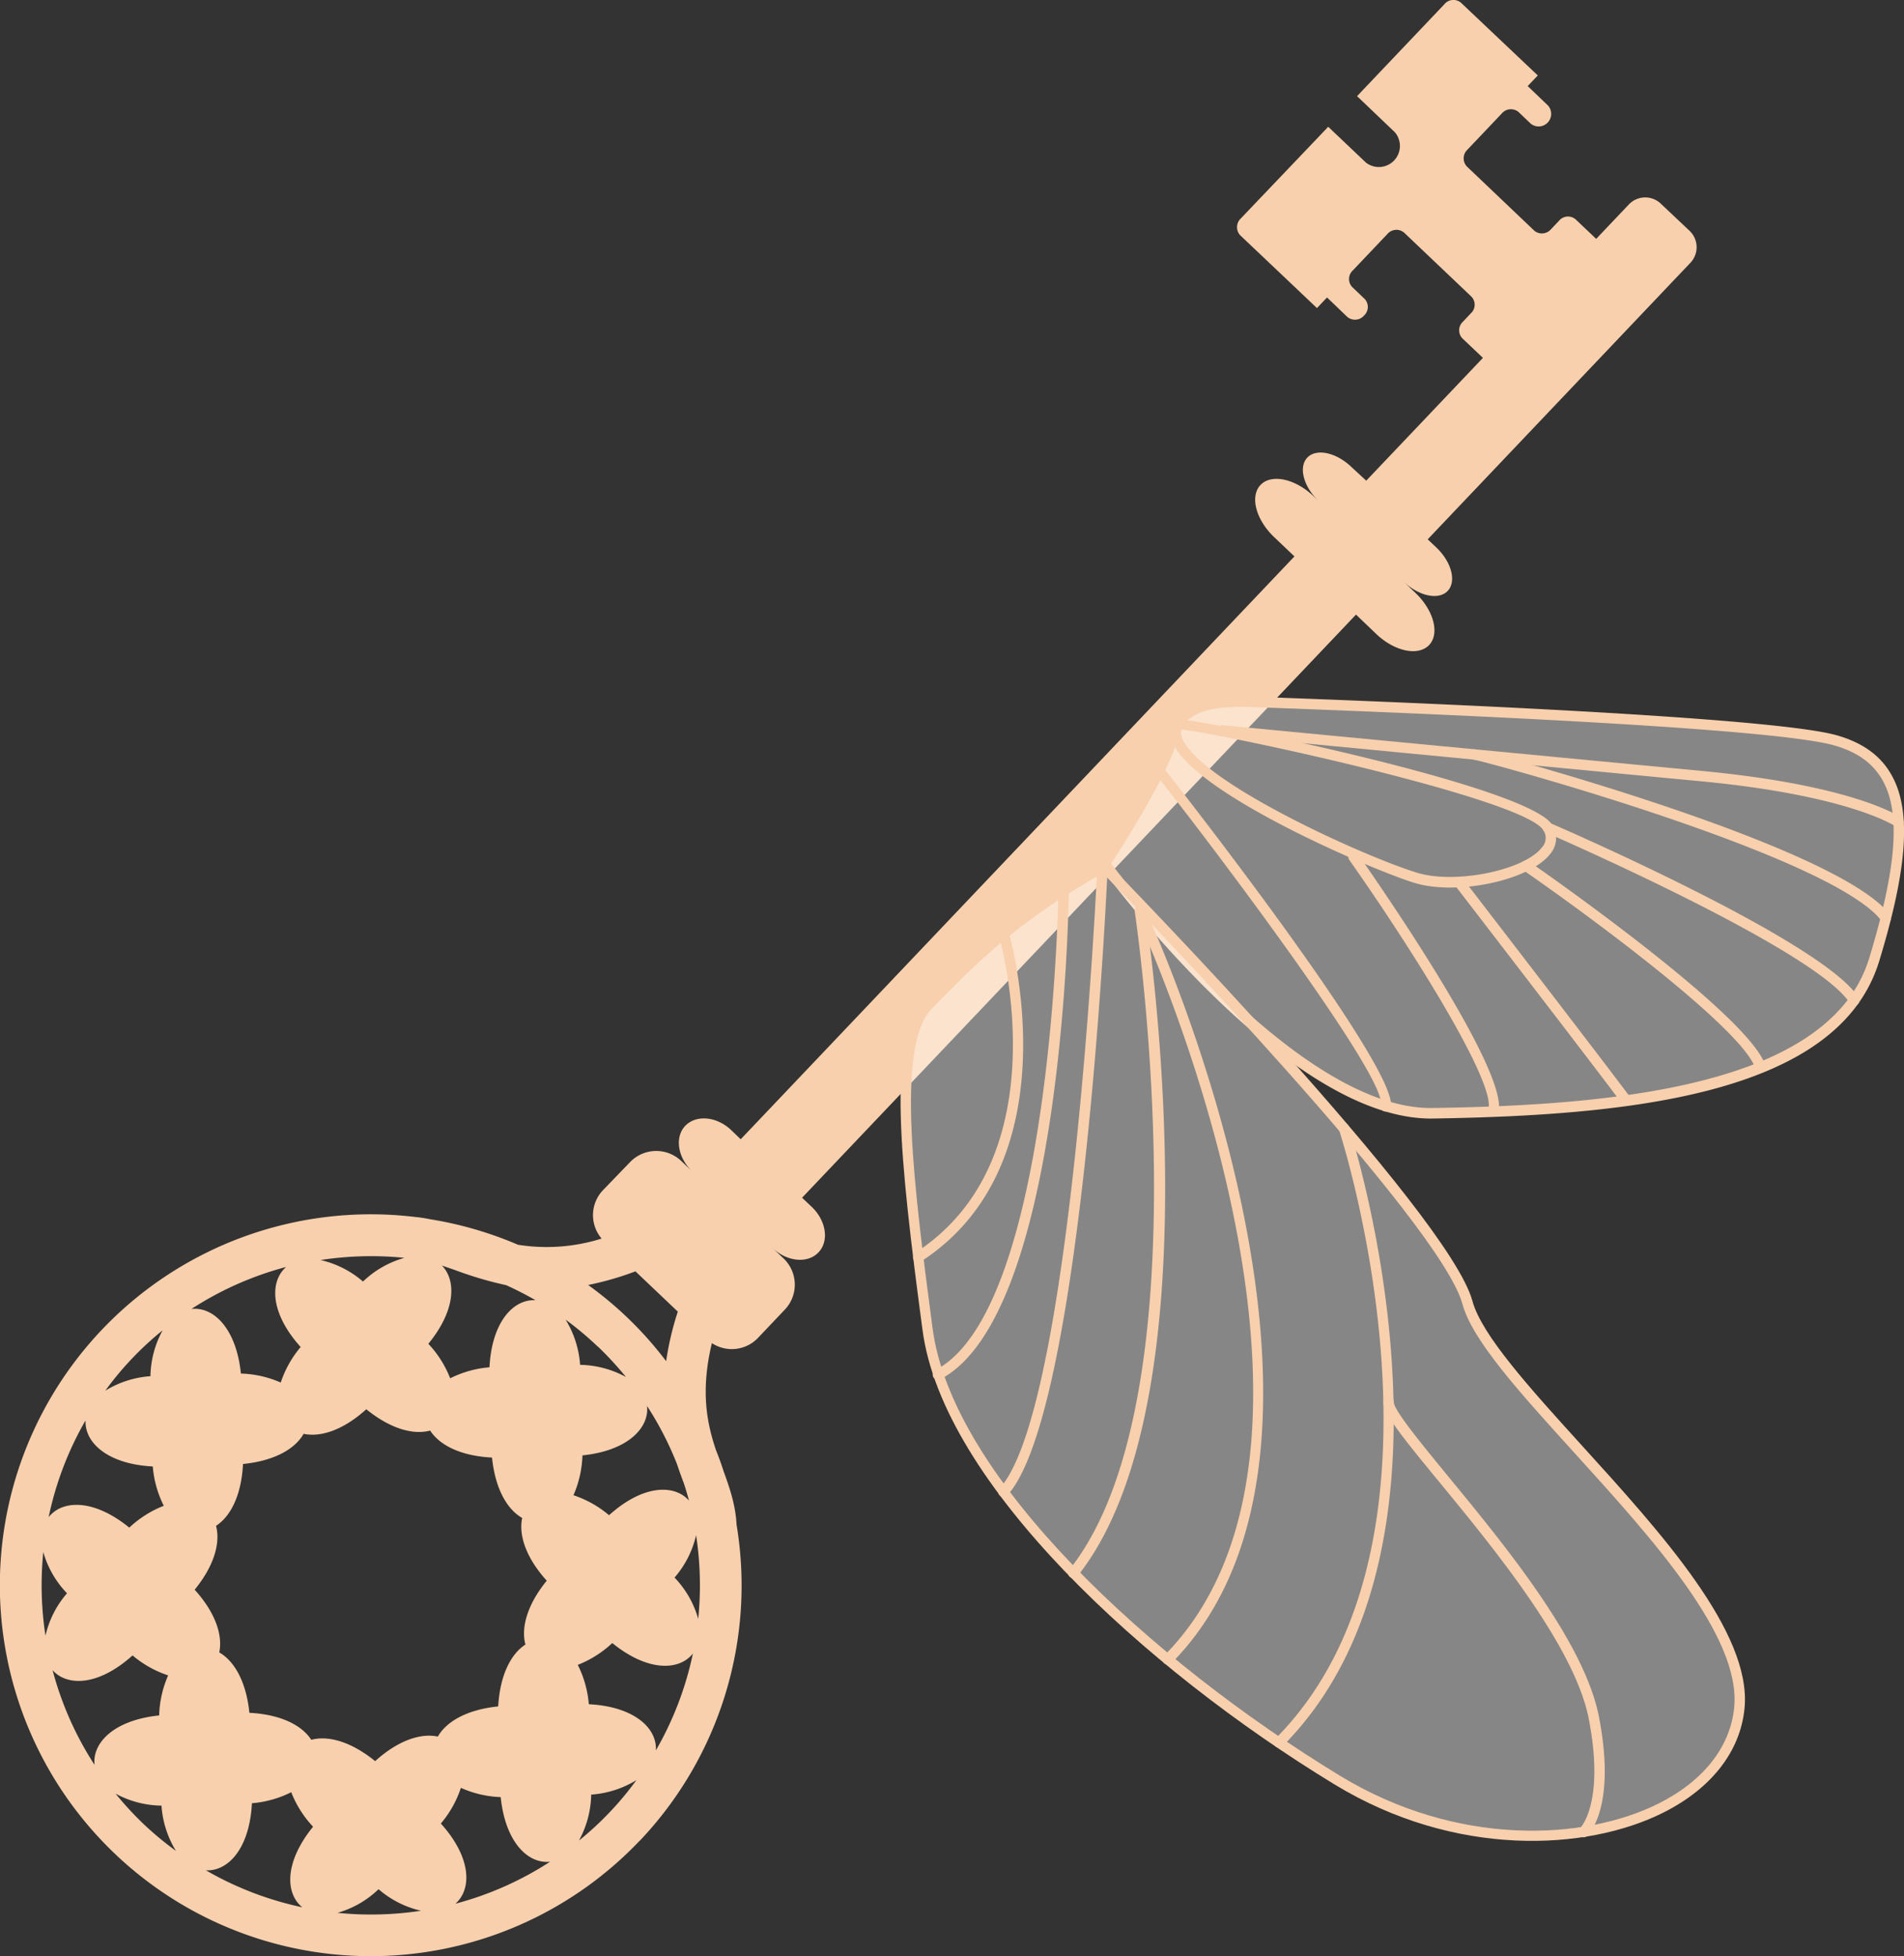
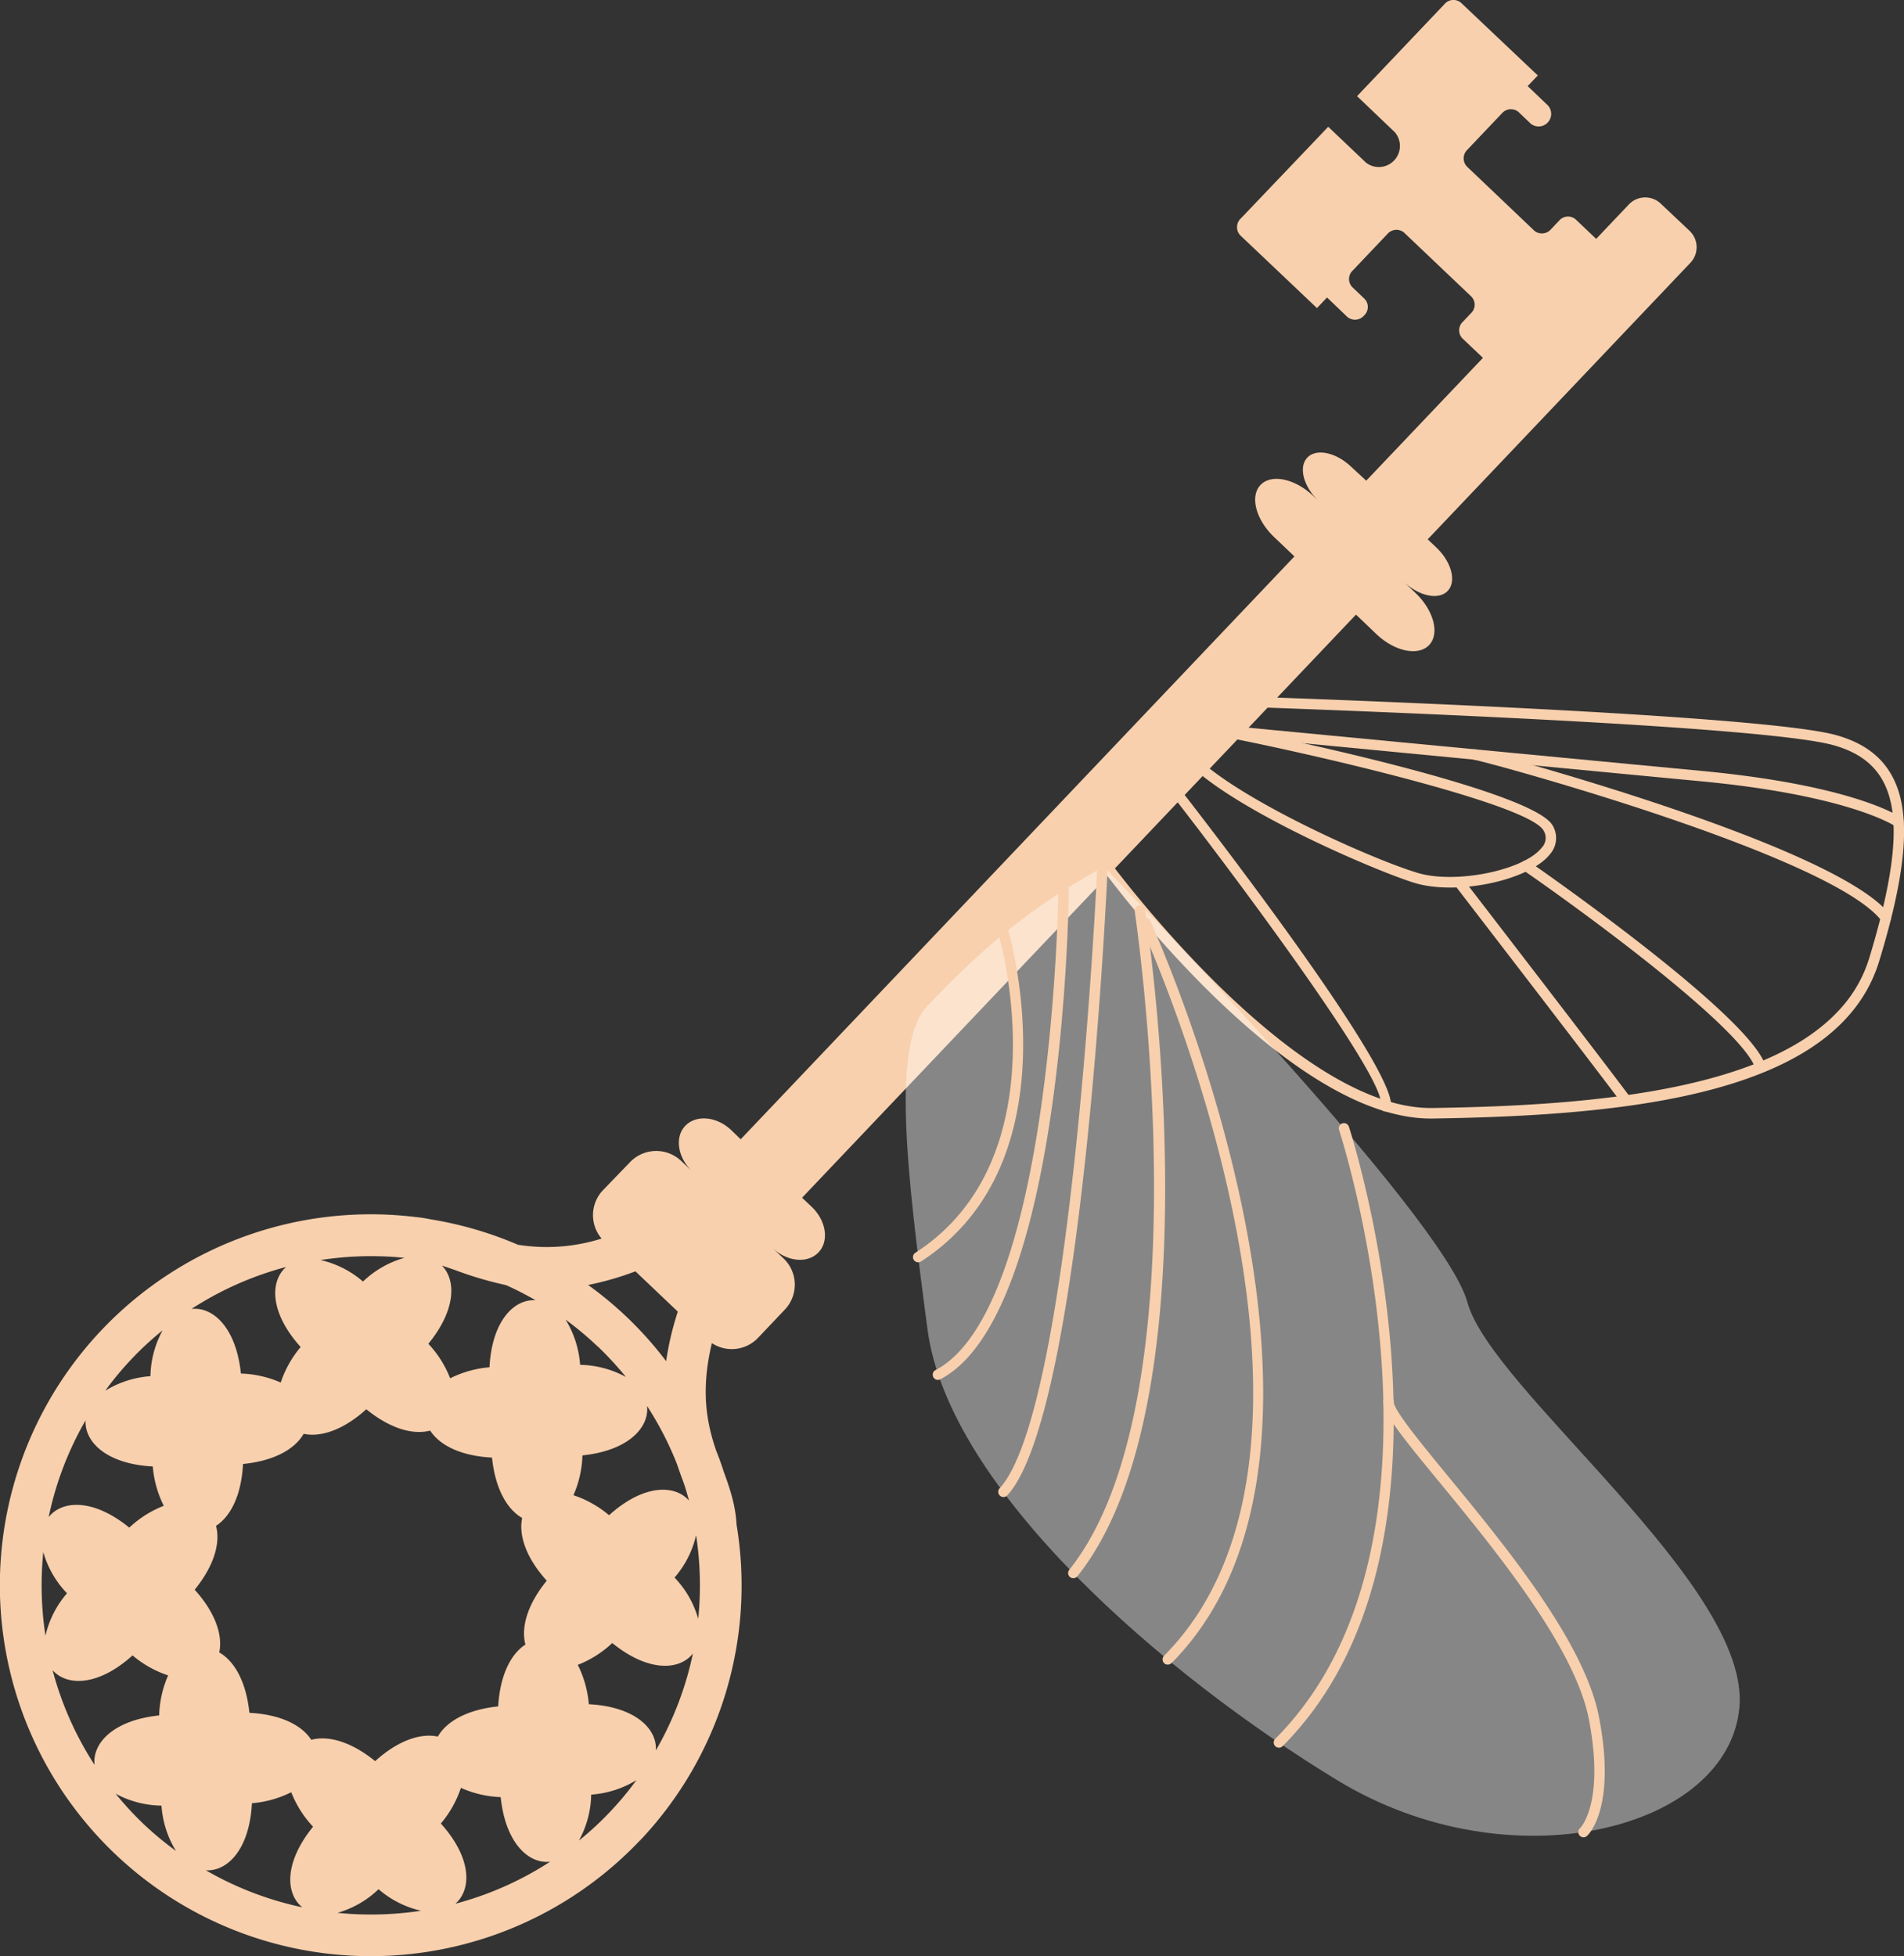
<svg xmlns="http://www.w3.org/2000/svg" viewBox="0 0 489.53 502.88">
  <rect x="0" y="0" width="489.53" height="502.88" fill="#333333" stroke="none" />
  <defs>
    <style>.cls-1{fill:#f8d0ad;}.cls-2{opacity:0.41;}.cls-3{fill:#fff;}</style>
  </defs>
  <g id="Слой_2" data-name="Слой 2">
    <g id="_Layer_" data-name="&lt;Layer&gt;">
      <path class="cls-1" d="M164.47,473.24a95.29,95.29,0,0,0,24.9-81.31h0c-.24-4.91-1.73-9.33-3.29-13.59-.59-1.86-1.26-3.71-2-5.54-2.35-7-4-15.2-1.05-27.51a9.31,9.31,0,0,0,11.86-1.35l6.89-7.26a9.31,9.31,0,0,0-.34-13.18l-2.8-2.66c3.73,3.55,9,4.05,11.79,1.13s2-8.17-1.73-11.71l-2.48-2.35L348.64,158l5.22,5c4.72,4.49,10.79,5.75,13.57,2.83s1.2-8.93-3.52-13.41l-3-2.87c3.92,3.74,9,4.79,11.3,2.36s1-7.44-2.93-11.17l-2.21-2.09,67.55-71.1a5.81,5.81,0,0,0-.21-8.2l-7.42-7a5.8,5.8,0,0,0-8.2.21l-8.4,8.85-5.27-5a3,3,0,0,0-4.29.35l-2.07,2.18a3.06,3.06,0,0,1-4.3.35L377.14,42.8a3.06,3.06,0,0,1,.13-4.31l8.87-9.34a3.06,3.06,0,0,1,4.29-.35l3.14,3A3.23,3.23,0,0,0,398,27.13l-5.22-5,2.6-2.73L375.66.73a3,3,0,0,0-4.29.35l-21,22.1-.6.64-.86.9L358.63,34a5.42,5.42,0,0,1-7.42,7.82l-9.72-9.23-3.67,3.86L319,56.18a3.06,3.06,0,0,0-.13,4.31L338.6,79.2l2.59-2.73,5.21,5a3.07,3.07,0,0,0,4.3-.35h0a3,3,0,0,0,.13-4.3l-3.14-3a3,3,0,0,1,.13-4.3l8.87-9.34A3.06,3.06,0,0,1,361,59.8L378.3,76.25a3,3,0,0,1-.13,4.3l-2.08,2.19A3,3,0,0,0,376,87l5.27,5-30,31.57L347.4,120c-3.92-3.73-9-4.78-11.29-2.35s-1,7.43,2.92,11.17l-1.38-1.32c-4.72-4.48-10.8-5.74-13.57-2.82s-1.2,8.92,3.52,13.41l5.21,4.95L190.44,292.88,188,290.53c-3.73-3.55-9-4-11.79-1.13s-2,8.17,1.73,11.71l-2.8-2.66a9.33,9.33,0,0,0-13.18.34L155,306a9.3,9.3,0,0,0-.32,12.41A47,47,0,0,1,133.17,320a95.41,95.41,0,0,0-22.54-6.55,34.49,34.49,0,0,0-3.86-.59v0a95.36,95.36,0,1,0,57.7,160.34ZM34.08,425.57a27.59,27.59,0,0,0,9.15,5.14A27.51,27.51,0,0,0,40.92,441c-11.74,1.21-17.23,7.13-16.61,12.71a84.23,84.23,0,0,1-10.79-24.34C17.23,433.55,25.29,433.5,34.08,425.57Zm79.54-100.22c1.12.38,2.28.77,3.49,1.2a94.3,94.3,0,0,0,13,3.83,81.87,81.87,0,0,1,7.57,3.88c-5.59-.33-11.23,5.45-11.83,17.24a27.55,27.55,0,0,0-10.11,2.83,27.51,27.51,0,0,0-5.61-8.87C117.23,336.8,117.32,329.13,113.62,325.35Zm62,55.42.35,1q.64,2,1.17,4c-3.7-4.22-11.76-4.17-20.55,3.76a27.59,27.59,0,0,0-9.15-5.14,27.56,27.56,0,0,0,2.31-10.24c11.74-1.21,17.22-7.13,16.61-12.7a83.86,83.86,0,0,1,7.7,14.94C174.56,377.9,175.09,379.36,175.61,380.77Zm-24.23,57.35A27.55,27.55,0,0,0,148.55,428a27.62,27.62,0,0,0,8.87-5.61c9.19,7.47,17.24,7.11,20.73,2.7A84.46,84.46,0,0,1,168.62,450C169,444.36,163.17,438.72,151.38,438.12Zm2.28-92a86.76,86.76,0,0,1,7.27,7.88,25.51,25.51,0,0,0-11.79-3.13,25.69,25.69,0,0,0-3.72-11.61A84.14,84.14,0,0,1,153.66,346.15Zm-76.35.15a27.59,27.59,0,0,0-5.14,9.15,27.56,27.56,0,0,0-10.24-2.31c-1.21-11.74-7.13-17.23-12.71-16.61a84.29,84.29,0,0,1,24.33-10.79C69.33,329.45,69.38,337.51,77.31,346.3Zm.74,22.33c4.2.91,10-.78,16.12-6.31,6.41,5.21,12.27,6.6,16.42,5.48,2.33,3.62,7.63,6.52,15.9,6.94.85,8.24,4,13.39,7.76,15.53-.91,4.2.78,10,6.31,16.12-5.21,6.41-6.6,12.27-5.48,16.42-3.62,2.33-6.52,7.64-7,15.9-8.23.85-13.38,4-15.52,7.76-4.2-.91-10,.78-16.12,6.31-6.41-5.21-12.27-6.6-16.42-5.48-2.33-3.62-7.64-6.52-15.91-6.94-.84-8.24-4-13.39-7.75-15.53.9-4.2-.78-10-6.32-16.12,5.22-6.41,6.61-12.27,5.49-16.42,3.62-2.33,6.52-7.64,6.94-15.9C70.76,375.54,75.91,372.37,78.05,368.63Zm-.27,121.74a84.62,84.62,0,0,1-24.86-9.53c5.6.33,11.24-5.45,11.84-17.24a27.55,27.55,0,0,0,10.11-2.83,27.62,27.62,0,0,0,5.61,8.87C73,478.83,73.37,486.88,77.78,490.37Zm35.57-21.57a27.59,27.59,0,0,0,5.14-9.15A27.51,27.51,0,0,0,128.73,462c1.21,11.74,7.13,17.23,12.7,16.61a84.05,84.05,0,0,1-24.33,10.79C121.33,485.65,121.28,477.59,113.35,468.8ZM39.28,377a27.55,27.55,0,0,0,2.83,10.11,27.51,27.51,0,0,0-8.87,5.61c-9.19-7.48-17.24-7.11-20.73-2.7A83.91,83.91,0,0,1,22,365.15C21.71,370.74,27.49,376.38,39.28,377Zm2.24,87.21a25.53,25.53,0,0,0,3.72,11.62A84.14,84.14,0,0,1,37,469a85.46,85.46,0,0,1-7.28-7.88A25.52,25.52,0,0,0,41.52,464.19Zm45.21,27.55a25.07,25.07,0,0,0,10.6-6.09,25.13,25.13,0,0,0,10.91,5.54A85.12,85.12,0,0,1,86.73,491.74Zm62.12-18.59A25.51,25.51,0,0,0,152,461.36a25.7,25.7,0,0,0,11.62-3.72,81.67,81.67,0,0,1-14.74,15.51Zm30.67-57a25.26,25.26,0,0,0-6.09-10.61,25.16,25.16,0,0,0,5.54-10.9A85.12,85.12,0,0,1,179.52,416.15Zm-16.13-89.32,10.88,10.34a76.38,76.38,0,0,0-3,12.74,93.63,93.63,0,0,0-20.06-19.59A77.31,77.31,0,0,0,163.39,326.83Zm-59.46-3.47a25.14,25.14,0,0,0-10.6,6.08,25.21,25.21,0,0,0-10.91-5.53A85.12,85.12,0,0,1,103.93,323.36ZM41.81,342a25.43,25.43,0,0,0-3.13,11.79,25.53,25.53,0,0,0-11.61,3.72A81.67,81.67,0,0,1,41.81,342ZM11.13,399a25.11,25.11,0,0,0,6.1,10.6,25.13,25.13,0,0,0-5.54,10.91A85.59,85.59,0,0,1,11.13,399Z" />
      <g class="cls-2">
-         <path class="cls-3" d="M284.08,222.09s47.23,64.7,84.25,64.13c50.12-.78,103.47-6.34,113.56-39.58s9.05-51-10.08-56.34-139.78-9.48-149.1-9.83c-8.14-.3-19.44-.33-21.44,9.53C299.58,198.34,284.08,222.09,284.08,222.09Z" />
-       </g>
+         </g>
      <path class="cls-1" d="M302.94,183.79c4.94-5.2,14.24-4.86,19.82-4.65l1.81.06c38.83,1.39,131,5.13,147.61,9.81,6.8,1.92,11.47,5.33,14.26,10.44,5,9.08,4,23.75-3.27,47.58-10.42,34.32-63.89,39.74-114.82,40.52-37.28.58-83.41-62-85.35-64.67l-.54-.75.5-.77c.15-.24,15.38-23.63,17-31.62A11.86,11.86,0,0,1,302.94,183.79Zm169.49,76.33a34.35,34.35,0,0,0,8.18-13.87c7-23.08,8.09-37.12,3.49-45.51-2.43-4.45-6.57-7.45-12.65-9.15-16.38-4.61-108.24-8.33-147-9.72l-1.82-.06c-8.82-.32-18.38,0-20.08,8.46C301,198,288.45,217.78,285.7,222c5.37,7.12,48.81,63.36,82.61,62.84C407.74,284.27,453,280.63,472.43,260.12Zm-188.35-38,0,0Z" />
      <path class="cls-1" d="M302,184.88l1,0c4.71-.05,90.22,17.09,96.16,27.28a6.29,6.29,0,0,1-.65,7.44c-5.29,6.72-23.86,10.69-34.78,7.39-10.35-3.12-56.88-22.95-62.22-36.15a5.82,5.82,0,0,1,.13-5.24Zm93.92,33.57c.17-.18.33-.36.48-.55a3.59,3.59,0,0,0,.43-4.43c-4.78-8.21-83.65-25.06-93.14-25.93a3.7,3.7,0,0,0,.27,2.26c4.58,11.3,46.9,30.49,60.52,34.6C373.89,227.23,390.69,224,395.93,218.45Z" />
      <path class="cls-1" d="M313.83,186.39s84.24,8.06,123.62,11.79,51,11.76,51.47,12.1a1.34,1.34,0,0,1-1.55,2.18c-.11-.08-11.8-8-50.17-11.62C397.81,197.11,313.58,189,313.58,189Z" />
      <path class="cls-1" d="M378.06,193.08a1.47,1.47,0,0,1,1.11-.45c.77,0,93,24.43,106.76,42.55a1.33,1.33,0,1,1-2.12,1.61c-12.71-16.75-100.5-40.69-104.9-41.5a1.31,1.31,0,0,1-.85-2.21Z" />
-       <path class="cls-1" d="M397,211.88a1.33,1.33,0,0,1,1.5-.31c2.86,1.23,70.09,30.38,79.29,44.81a1.34,1.34,0,1,1-2.25,1.44c-8.77-13.74-77.41-43.5-78.1-43.8a1.33,1.33,0,0,1-.44-2.14Z" />
      <path class="cls-1" d="M391.36,221.64a1.34,1.34,0,0,1,1.73-.18c2.3,1.59,56.42,39.18,60.77,52.36a1.34,1.34,0,1,1-2.54.84c-3.26-9.88-40.51-37.68-59.75-51a1.32,1.32,0,0,1-.34-1.85A1,1,0,0,1,391.36,221.64Z" />
      <path class="cls-1" d="M374.72,226.6l.15-.14a1.35,1.35,0,0,1,1.88.24c.35.46,35.05,45.51,42.22,55.15a1.34,1.34,0,1,1-2.14,1.6c-7.16-9.62-41.85-54.66-42.2-55.12A1.32,1.32,0,0,1,374.72,226.6Z" />
-       <path class="cls-1" d="M347.05,219.39a1.12,1.12,0,0,1,.2-.17,1.33,1.33,0,0,1,1.86.32c4,5.72,39.26,56.17,36.1,66.46a1.33,1.33,0,0,1-2.55-.78c2.1-6.85-20.22-42.11-35.74-64.14A1.34,1.34,0,0,1,347.05,219.39Z" />
      <path class="cls-1" d="M297.08,197.28s0,0,.05-.05a1.34,1.34,0,0,1,1.85,0c.64.64,61.06,77.56,58.59,87.43A1.33,1.33,0,1,1,355,284c1.92-7.67-53.45-79.81-57.93-84.94A1.36,1.36,0,0,1,297.08,197.28Z" />
      <g class="cls-2">
        <path class="cls-3" d="M283.8,222.79s87.39,89.5,93.48,112S450.16,407.44,447.21,439s-59,45.62-103.34,18.69S243.92,383,238.46,341.71s-9.26-73.62.08-83.25C249.75,246.92,261.45,235.16,283.8,222.79Z" />
      </g>
-       <path class="cls-1" d="M237.5,257.63l.08-.1c10.5-10.82,22.41-23.08,45.57-35.91l.89-.49.71.73c3.58,3.66,87.71,90,93.82,112.6,2.37,8.76,14.86,22.52,28.08,37.08,20.49,22.56,43.71,48.13,41.89,67.54-1.05,11.11-8.46,20.66-20.88,26.9-19.8,9.94-53.59,11.58-84.48-7.2-49-29.8-100.84-77.5-106-116.9C231.25,297.43,228.1,267.52,237.5,257.63Zm46.05-33.17c-22.23,12.45-33.81,24.39-44.05,34.93l-.07.07c-9.22,9.71-4.35,46.5.35,82.08,5.1,38.51,56.3,85.49,104.79,115,30,18.24,62.75,16.71,81.89,7.09,11.56-5.8,18.46-14.6,19.42-24.76,1.71-18.24-21.09-43.34-41.21-65.5-14-15.44-26.14-28.79-28.68-38.17C370.35,314.29,291.9,233.06,283.55,224.46Z" />
      <path class="cls-1" d="M292.1,233.17a1.28,1.28,0,0,1,.76-.4,1.33,1.33,0,0,1,1.53,1.11c.78,5.13,18.82,126-17.39,171.35a1.35,1.35,0,0,1-1.88.21,1.33,1.33,0,0,1-.21-1.87c35.49-44.43,17-168,16.84-169.28A1.29,1.29,0,0,1,292.1,233.17Z" />
      <path class="cls-1" d="M282.52,222.05a1.31,1.31,0,0,1,1-.42,1.34,1.34,0,0,1,1.27,1.39c-.26,5.74-6.49,140.7-25.88,161.48h0a1.34,1.34,0,0,1-1.95-1.83c18.72-20.07,25.1-158.38,25.16-159.77A1.31,1.31,0,0,1,282.52,222.05Z" />
      <path class="cls-1" d="M272.48,228a1.37,1.37,0,0,1,1-.42,1.34,1.34,0,0,1,1.32,1.35c-.05,4.44-1.55,109-32.93,125.6a1.34,1.34,0,1,1-1.25-2.36c30-15.87,31.49-122.19,31.5-123.27A1.36,1.36,0,0,1,272.48,228Z" />
      <path class="cls-1" d="M257.11,239.12a1.33,1.33,0,0,1,2.25.54c.17.59,17,59-22.56,84.64a1.35,1.35,0,0,1-1.85-.39,1.33,1.33,0,0,1,.4-1.85C273.24,297.53,257,241,256.79,240.42A1.34,1.34,0,0,1,257.11,239.12Z" />
      <path class="cls-1" d="M293.56,236.41a1.22,1.22,0,0,1,.41-.29,1.33,1.33,0,0,1,1.77.65c.61,1.33,60.5,132.87,6.44,189.78-.32.34-.64.66-1,1a1.34,1.34,0,0,1-1.89,0,1.37,1.37,0,0,1,0-1.89c54.56-55-5.39-186.46-6-187.78A1.34,1.34,0,0,1,293.56,236.41Z" />
      <path class="cls-1" d="M344.57,289.15a1.37,1.37,0,0,1,.55-.35,1.34,1.34,0,0,1,1.69.85c.35,1.06,34.15,105.39-15.7,157.87-.44.47-.89.93-1.34,1.38a1.33,1.33,0,0,1-1.89,0,1.3,1.3,0,0,1,0-1.89c.44-.44.88-.89,1.31-1.34,48.76-51.33,15.44-154.15,15.09-155.19A1.33,1.33,0,0,1,344.57,289.15Z" />
      <path class="cls-1" d="M356.05,359.41a1.34,1.34,0,0,1,2.31,1c-.1,2,7,10.62,13.87,19,14.84,18.05,35.17,42.77,38.88,62,4.54,23.46-2.77,30.3-3.09,30.58a1.33,1.33,0,0,1-1.78-2c.07-.06,6.44-6.42,2.25-28.08-3.59-18.53-24.49-43.95-38.32-60.77-9.88-12-14.63-17.92-14.48-20.8A1.37,1.37,0,0,1,356.05,359.41Z" />
    </g>
  </g>
</svg>